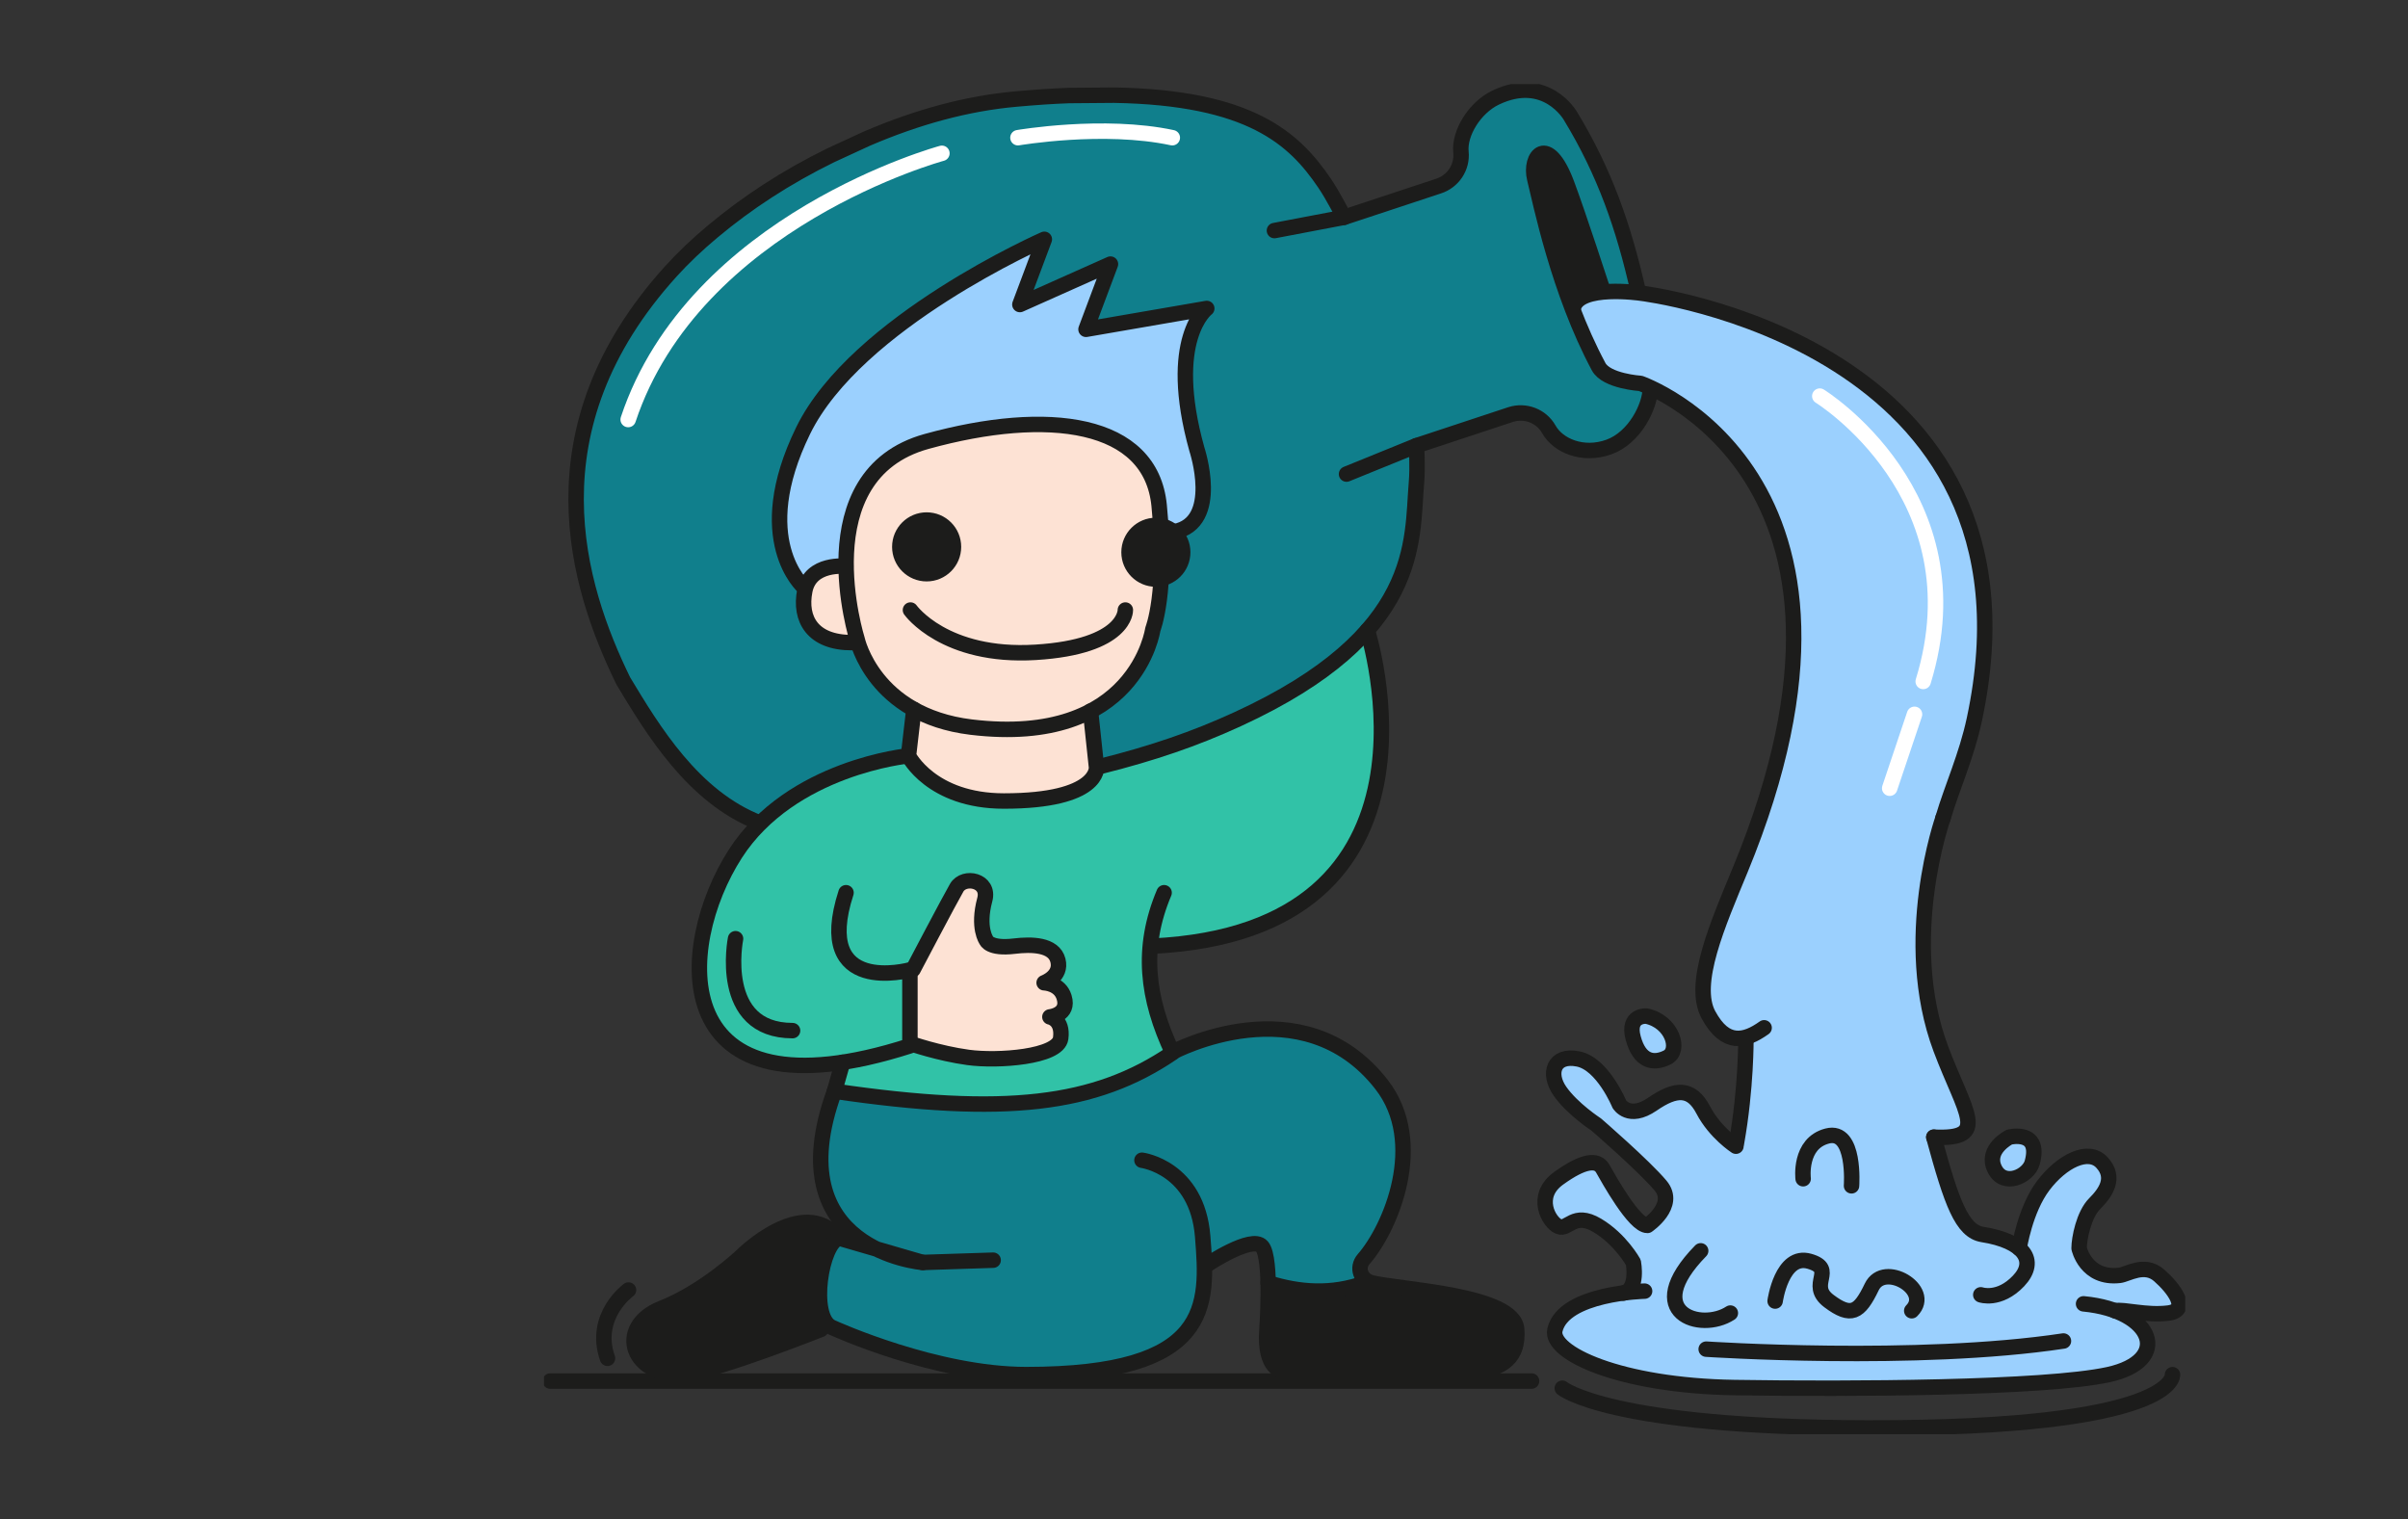
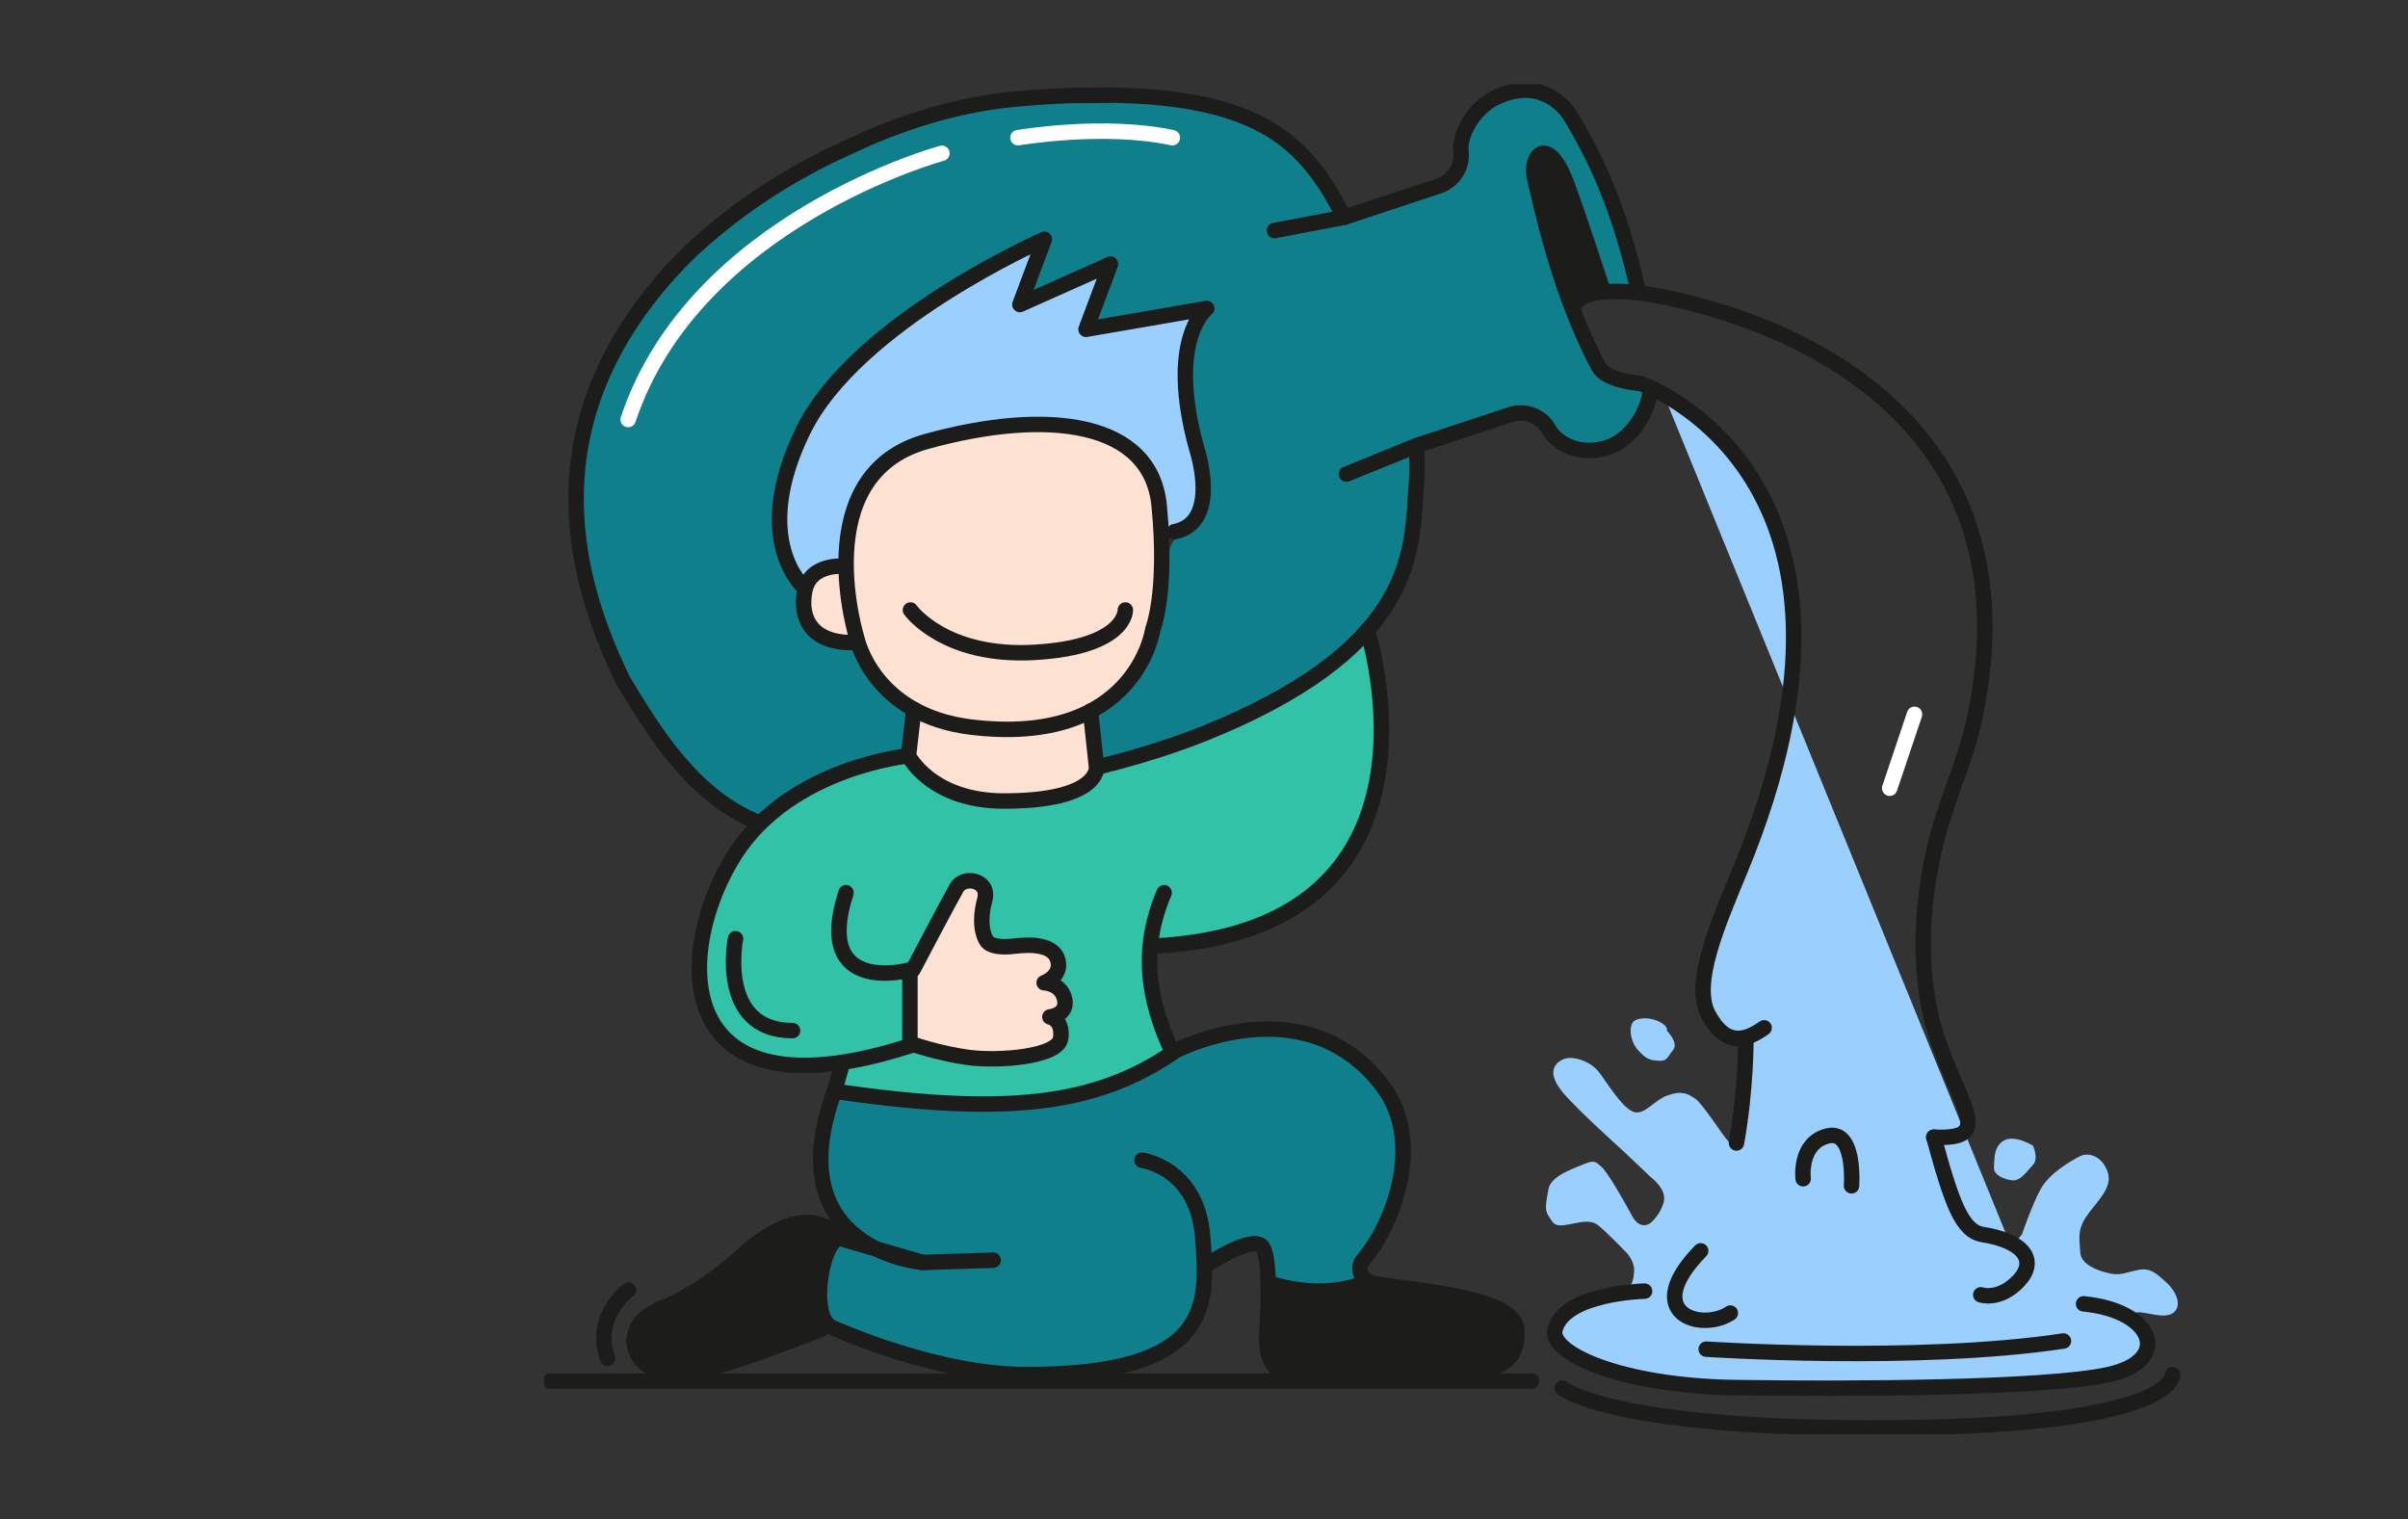
<svg xmlns="http://www.w3.org/2000/svg" width="710" height="448" fill="none">
  <rect width="100%" height="100%" fill="#333333" stroke="none" />
  <g clip-path="url(#a)">
    <path d="m268.9 213.869-.451 5.345s.707 3.294-2.709 3.904c-3.417.61-14.435 3.661-20.975 6.077-6.541 2.416-15.192 7.846-15.192 7.846l-3.075 2.635-4.453 2.136s-10.25-3.551-18.389-13.252c-8.138-9.7-23.794-28.345-29.358-51.821-5.564-23.477-4.478-44.989.879-60.193 5.357-15.203 23.696-37.692 23.696-37.692S233.1 45.41 273.22 33.818c40.12-11.592 72.919-4.551 72.919-4.551s25.55 3.526 34.287 13.141c8.737 9.615 13.105 17.571 13.105 17.571s2.367 4.063 4.539 3.124c2.172-.94 21.842-6.309 25.368-7.992 3.526-1.684 7.309-5.565 7.309-8.188s2.331-14.996 10.237-18.12c7.907-3.124 13.252-2.318 16.119-.268 2.868 2.05 19.316 27.393 24.209 50.162l1.733 4.332s-.989 3.477-4.979 3.22c-3.99-.255-8.065-.878-9.383.172-1.318 1.05-5.564 2.135-4.1 6.003 1.464 3.868 4.027 11.531 6.113 14.435 2.087 2.904 6.968 5.527 11.372 6.016 4.405.488 4.271.903 4.515 1.647.244.744-.854 4.783-.939 5.076-.086.293-2.001 9.627-10.86 12.055-8.859 2.429-15.228-1.147-16.668-3.099-1.44-1.952-5.918-6.516-9.151-6.76-3.234-.244-19.463 5.699-19.707 5.784-.244.085-9.822 2.855-9.822 2.855s-2.001 1.696-1.806 4.613c.195 2.916.366 15.142-1.342 22.866-1.709 7.724-7.029 20.463-10.067 24.197-3.038 3.733-6.028 10.091-13.764 13.751-7.736 3.661-42.475 24.27-55.86 26.82-13.386 2.55-14.85.427-14.24-1.745.61-2.172-.842-10.994 1.391-12.482 2.233-1.489 9.566-8.334 12.495-12.983 2.928-4.649 6.845-28.736 6.845-28.992 0-.256 2.27-8.029 5.991-10.604 3.722-2.574 5.662-7.199 5.528-15.228-.134-8.029-8.346-21.768-4.979-33.445 3.368-11.678 5.503-15.582 5.503-15.582l-4.112.183-29.736 5.137 6.15-19.047-25.636 11.445 6.162-19.291s-29.261 16.826-38.607 22.72c-9.347 5.893-24.38 16.96-29.615 29.053-5.234 12.092-9.932 20.865-9.956 30.846-.025 9.981 4.771 17.461 4.771 17.461s2.745 4.491 2.464 6.089c-.28 1.598 1.013 11.336 6.846 12.08 5.832.744 9.139 1.842 10.005 4.21.867 2.367 10.567 12.714 11.97 14.154 1.404 1.44 3.429 3.343 3.088 7.26" fill="#107F8C" />
    <path d="M253.709 322.796s-7.553-1.891-7.15-5.076c.402-3.185.476-3.429-2.172-3.587-2.648-.159-11.86 1.366-15.997-.915-4.136-2.282-12.788-.525-16.424-8.993-3.636-8.468-7.077-17.571-5.186-26.076 1.892-8.505 6.589-23.989 9.957-27.467 3.368-3.477 7.834-11.055 17.791-17.046 9.956-5.991 25.831-9.481 27.015-9.725 1.183-.244 6.394-.134 8.492 2.001 2.099 2.136 6.272 10.079 26.918 9.921 20.646-.159 24.501-5.662 24.501-5.662s4.515-4.564 6.431-5.076c1.916-.513 28.016-8.956 33.555-11.482 5.54-2.526 27.284-13.422 32.445-18.913 5.162-5.491 9.591-8.188 10.274-5.21.684 2.977 4.479 20.121 3.161 30.419-1.318 10.299-6.187 30.468-16.278 40.193-10.091 9.725-20.621 13.679-27.576 15.302-6.955 1.622-16.656 3.038-17.083 3.087-.427.049-4.991.488-4.991.488s-1.732-.195-1.732 3.575v14.545l4.148 8.932s2.172 4.307-1.927 6.186c-4.1 1.879-23.001 12.202-34.52 12.324-11.518.122-32.921 0-32.921 0l-20.731-1.733" fill="#31C2A7" />
    <path d="M341.332 179.862s-.854 14.033-8.87 21.085c-8.017 7.053-10.958 8.249-10.579 11.836.378 3.588 1.427 9.249 1.427 9.249s.269 5.357-1.464 7.322c-1.733 1.964-11.824 8.028-21.707 6.808-9.884-1.22-22.391-1.049-27.577-7.748-5.186-6.699-4.258-11.067-4.258-11.067s-.964-9.457-1.172-9.603c-.207-.147-10.628-8.48-12.739-14.618-2.11-6.138-6.857-3.661-6.857-3.661s-9.932-3.648-10.604-7.614c-.671-3.965 1.111-11.762 4.686-13.556 3.575-1.794 7.492-.988 7.834-4.844.341-3.856 3.465-25.942 17.802-31.115 14.338-5.174 28.15-7.419 36.606-7.187 8.456.232 19.999.891 25.466 4.844 5.466 3.953 10.518 10.274 11.482 14.642.964 4.369 1.562 28.821.512 35.203M275.295 274.318l8.114-13.971s3.978-2.477 5.186-.72c1.208 1.757 1.074 3.697 1.415 7.028.342 3.331-.793 11.592 2.819 12.044 3.612.451 12.397-.976 15.143.646 2.745 1.623 5.417 2.124 3.904 6.565-1.513 4.442-1.732 3.551-.232 5.161 1.501 1.611 4.235 5.308 2.368 6.577-1.867 1.269-2.099 2.917-1.672 4.637.427 1.721 1.086 5.784-4.551 7.968-5.638 2.184-10.213 2.941-18.462 1.867-8.248-1.074-17.302-3.307-17.302-3.307s-3.429-3.294-3.588-3.831c-.158-.537-.585-15.46-.585-15.46s2.574-6.016 2.952-6.711c.379-.696 4.479-8.481 4.479-8.481" fill="#FDE2D4" />
    <path d="m467.144 70.556-7.797-21.865s-2.673-4.76-5.162-3.234c-2.489 1.525-2.135 5.26-1.293 8.846.842 3.588 9.09 32.263 9.09 32.263s1.757 2.477 4.051 1.427c2.294-1.05 6.297-3.282 5.979-4.258-.317-.977-4.856-13.166-4.856-13.166l-.012-.013zM373.909 383.928s-1.061 11.397 0 14.594c1.062 3.197 4.088 5.759 7.553 6.101 3.466.341 30.908.683 31.457.671.549-.012 17.9 1.611 22.33 0 4.429-1.611 11.543-4.795 12.043-8.651s1.037-7.846-2.343-9.762c-3.38-1.916-18.364-3.917-26.149-5.637-7.785-1.721-10.506-3.038-11.457-3.014-.952.024-4.674.061-6.516.598-1.843.537-14.459 2.245-19.145 1.269-4.686-.976-7.736-1.123-7.748.586-.012 1.708-.037 3.245-.037 3.245M243.592 373.849s-2.233 3.832-2.074 8.346c.17 4.515 2.269 9.042-1.196 10.543-3.466 1.501-15.668 6.443-15.668 6.443s-9.969 4.246-15.728 5.027c-5.759.781-12.995 2.587-15.789-.427-2.795-3.014-6.016-4.954-4.539-9.872 1.476-4.917 2.22-5.979 7.809-8.736 5.588-2.758 13.666-8.554 18.51-11.629 4.844-3.075 13.3-12.385 18.608-12.495 5.308-.109 8.956-1.464 10.897.696 1.94 2.16 4.063 3.941 2.367 6.443-1.696 2.501-3.197 5.649-3.197 5.649" fill="#1C1C1B" />
    <path d="M309.473 324.235s22.732-7.345 30.2-11.018c7.467-3.673 13.654-6.174 14.508-6.455.854-.28 27.308-8.2 43.061 3.466 15.753 11.665 16.058 22.232 15.85 26.405-.207 4.173-.305 15.96-7.321 28.272-7.016 12.311-4.368 10.896-4.368 10.896l.707 2.831s-13.788 1.83-18.303 1.427c-4.514-.402-7.065-1.012-7.065-1.012s-3.343-1.843-2.818-4.173c.524-2.331-.378-7.602-2.477-7.871-2.099-.268-6.345.061-9.042 1.818-2.696 1.757-4.978 3.1-4.978 3.1s-1.684.268-2.087 3.721c-.402 3.453-1.22 14.02-6.662 18.206-5.442 4.185-16.778 9.517-21.805 9.969-5.027.451-27.552 2.952-39.095 0-11.543-2.953-29.736-5.394-35.178-8.944-5.442-3.551-9.86-5.125-9.86-8.31 0-3.185 1.123-16.656 2.136-18.181 1.013-1.525 2.379-3.002 3.709-2.648 1.33.354 2.55-2.306 2.55-2.306s-6.943-5.942-8.016-12.922c-1.074-6.979.049-21.585 1.195-24.318 1.147-2.734 4.576-4.417 4.576-4.417s41.902 6.101 60.607 2.501" fill="#107F8C" />
-     <path d="M296.755 125.612s19.353-2.428 28.016 2.367c8.663 4.796 13.739 10.592 14.886 13.642 1.147 3.051 2.624 9.017 2.209 9.444-.415.427 2.221 6.382 6.613 5.076 4.393-1.305 6.785-4.856 6.199-10.139-.586-5.284-4.539-21.098-4.441-25.698.097-4.6-.428-20.011 3.233-26.551 0 0 1.232-2.587-2.489-1.953-3.722.635-25.771 4.674-28.321 3.759-2.55-.915 4.734-17.669 4.734-17.669l-25.636 11.446 6.162-19.292s-29.48 13.788-45.952 28.248c-16.473 14.459-24.648 26.442-30.225 41.755-5.576 15.313 2.306 29.358 2.306 29.358s2.697 3.172 4.674 1.379c1.976-1.794 5.527-4.137 7.309-3.722 1.781.415 3.392-3.563 3.392-3.563s1.342-20.536 12.019-27.759c10.677-7.224 35.276-10.091 35.276-10.091M490.523 116.278s17.827 8.578 24.245 21.06c6.418 12.483 14.264 30.103 13.971 45.343-.292 15.24-1.708 34.251-7.296 50.54-5.589 16.29-15.741 40.389-16.351 43.806-.61 3.416-3.441 11.238-2.953 15.264.488 4.027 2.477 10.055 5.735 12.214 3.258 2.16 6.54.061 6.894 5.418.354 5.357-.866 16.473-.866 16.473l-1.416 7.65s-.988 4.503-2.855 2.514c-1.867-1.989-7.577-11.153-9.81-12.629-2.233-1.477-3.917-2.477-8.163-.952-4.247 1.525-7.016 6.394-10.494 4.637-3.478-1.757-7.785-9.176-9.993-11.848-2.209-2.672-7.48-4.844-10.47-3.356-2.989 1.489-4.173 4.478 0 9.567 4.173 5.088 18.096 17.558 18.096 17.558s7.321 6.98 7.797 7.395c.476.414 5.015 3.831 3.929 7.614-1.086 3.782-3.795 5.991-3.795 5.991s-3.05 2.599-5.564-2.136c-2.514-4.734-7.309-12.982-9.017-14.422-1.709-1.44-2.038-2.05-5.015-.781-2.978 1.269-9.872 3.441-10.567 7.394-.696 3.954-1.269 6.138.073 8.005 1.342 1.867 1.33 3.319 5.772 2.44 4.441-.879 6.686-1.415 8.846.268 2.16 1.684 8.493 8.176 8.639 8.383.146.208 2.111 2.477 1.928 5.125-.183 2.648-.598 6.125-5.82 6.455-5.223.329-14.545 4.173-16.278 8.029-1.733 3.856-1.049 2.074-1.049 2.074s.232 1.757 1.94 5.613c1.708 3.856 11.421 7.272 11.421 7.272s23.379 5.357 59.533 5.076c36.155-.28 65.83-.878 76.421-2.159 10.592-1.282 25.222-3.563 25.222-9.054s-3.734-8.444-3.734-8.444-1.904-2.477.659-2.745c2.562-.269 7.956 2.135 10.64.146 2.684-1.989 1.025-6.162-1.977-8.907-3.001-2.746-4.722-4.381-8.114-3.783-3.392.598-5.32 1.818-8.724 1.049-3.405-.768-8.469-2.586-8.603-6.235-.134-3.648-1.061-6.296 1.794-10.518s7.76-8.309 6.369-12.885c-1.391-4.576-5.43-6.357-8.309-4.857-2.88 1.501-8.981 5.015-11.531 9.664-2.55 4.649-5.491 13.288-5.491 13.288s-2.318 3.368-3.709 2.367c-1.391-1-8.7-1.464-10.75-3.379-2.05-1.916-4.686-5.247-6.541-10.836-1.854-5.588-4.612-15.155-4.575-15.045.036.11.317-1.696 3.001-1.72 2.685-.025 6.638-1.025 6.602-2.355-.037-1.33-.623-7.688-2.551-11.336-1.928-3.648-7.248-17.644-7.638-19.169-.391-1.525-3.502-16.436-3.002-25.685.501-9.249 4.198-31.115 8.481-43.537 4.283-12.422 11.25-30.895 9.651-46.758-1.598-15.862-2.074-27.064-9.505-43.122-7.431-16.057-25.941-31.676-36.228-37.264-10.286-5.589-31.883-15.082-43.536-17.327-11.653-2.245-22.086-3.27-25.393-1.586-3.306 1.683-6.393 2.196-5.771 5.808.622 3.612 4.673 11.811 5.918 13.898 1.245 2.086 7.272 4.453 9.103 5.308 1.83.854 10.737 4.112 10.737 4.112" fill="#9BD0FE" />
+     <path d="M296.755 125.612s19.353-2.428 28.016 2.367c8.663 4.796 13.739 10.592 14.886 13.642 1.147 3.051 2.624 9.017 2.209 9.444-.415.427 2.221 6.382 6.613 5.076 4.393-1.305 6.785-4.856 6.199-10.139-.586-5.284-4.539-21.098-4.441-25.698.097-4.6-.428-20.011 3.233-26.551 0 0 1.232-2.587-2.489-1.953-3.722.635-25.771 4.674-28.321 3.759-2.55-.915 4.734-17.669 4.734-17.669l-25.636 11.446 6.162-19.292s-29.48 13.788-45.952 28.248c-16.473 14.459-24.648 26.442-30.225 41.755-5.576 15.313 2.306 29.358 2.306 29.358s2.697 3.172 4.674 1.379c1.976-1.794 5.527-4.137 7.309-3.722 1.781.415 3.392-3.563 3.392-3.563s1.342-20.536 12.019-27.759c10.677-7.224 35.276-10.091 35.276-10.091M490.523 116.278s17.827 8.578 24.245 21.06c6.418 12.483 14.264 30.103 13.971 45.343-.292 15.24-1.708 34.251-7.296 50.54-5.589 16.29-15.741 40.389-16.351 43.806-.61 3.416-3.441 11.238-2.953 15.264.488 4.027 2.477 10.055 5.735 12.214 3.258 2.16 6.54.061 6.894 5.418.354 5.357-.866 16.473-.866 16.473l-1.416 7.65s-.988 4.503-2.855 2.514c-1.867-1.989-7.577-11.153-9.81-12.629-2.233-1.477-3.917-2.477-8.163-.952-4.247 1.525-7.016 6.394-10.494 4.637-3.478-1.757-7.785-9.176-9.993-11.848-2.209-2.672-7.48-4.844-10.47-3.356-2.989 1.489-4.173 4.478 0 9.567 4.173 5.088 18.096 17.558 18.096 17.558s7.321 6.98 7.797 7.395c.476.414 5.015 3.831 3.929 7.614-1.086 3.782-3.795 5.991-3.795 5.991s-3.05 2.599-5.564-2.136c-2.514-4.734-7.309-12.982-9.017-14.422-1.709-1.44-2.038-2.05-5.015-.781-2.978 1.269-9.872 3.441-10.567 7.394-.696 3.954-1.269 6.138.073 8.005 1.342 1.867 1.33 3.319 5.772 2.44 4.441-.879 6.686-1.415 8.846.268 2.16 1.684 8.493 8.176 8.639 8.383.146.208 2.111 2.477 1.928 5.125-.183 2.648-.598 6.125-5.82 6.455-5.223.329-14.545 4.173-16.278 8.029-1.733 3.856-1.049 2.074-1.049 2.074s.232 1.757 1.94 5.613c1.708 3.856 11.421 7.272 11.421 7.272s23.379 5.357 59.533 5.076c36.155-.28 65.83-.878 76.421-2.159 10.592-1.282 25.222-3.563 25.222-9.054s-3.734-8.444-3.734-8.444-1.904-2.477.659-2.745c2.562-.269 7.956 2.135 10.64.146 2.684-1.989 1.025-6.162-1.977-8.907-3.001-2.746-4.722-4.381-8.114-3.783-3.392.598-5.32 1.818-8.724 1.049-3.405-.768-8.469-2.586-8.603-6.235-.134-3.648-1.061-6.296 1.794-10.518s7.76-8.309 6.369-12.885c-1.391-4.576-5.43-6.357-8.309-4.857-2.88 1.501-8.981 5.015-11.531 9.664-2.55 4.649-5.491 13.288-5.491 13.288s-2.318 3.368-3.709 2.367" fill="#9BD0FE" />
    <path d="M599.403 337.78s1.83 3.795 0 5.698c-1.83 1.904-3.661 4.808-6.101 4.539-2.44-.268-5.601-1.623-5.381-3.831.22-2.209-.268-6.052 2.928-7.895 3.197-1.842 8.554 1.489 8.554 1.489zM491.475 303.883s3.575 3.551 1.818 5.723c-1.757 2.172-1.709 3.343-4.259 3.148-2.55-.195-3.624-.403-6.088-3.16-2.465-2.758-2.844-7.529-.928-8.688 1.916-1.159 5.32-.744 7.639.549 2.318 1.293 1.818 2.416 1.818 2.416v.012z" fill="#9BD0FE" />
    <path d="M185.316 380.352s-10.579 7.627-6.199 20.134M162.232 407.198H451.59" stroke="#1C1C1B" stroke-width="4.556" stroke-linecap="round" stroke-linejoin="round" />
-     <path d="M273.22 171.431c5.627 0 10.189-4.562 10.189-10.189s-4.562-10.188-10.189-10.188-10.189 4.561-10.189 10.188c0 5.627 4.562 10.189 10.189 10.189zM340.81 173.018c5.627 0 10.188-4.562 10.188-10.189s-4.561-10.188-10.188-10.188c-5.627 0-10.189 4.561-10.189 10.188 0 5.627 4.562 10.189 10.189 10.189z" fill="#1C1C1B" />
    <path d="M236.931 173.017s-15.838-13.885-.135-46.025c15.704-32.128 71.126-56.434 71.126-56.434l-7.212 19.23 26.71-11.921-7.211 19.23 35.605-6.15s-12.006 8.932-2.916 41.511c0 0 7.199 21.634-6.638 24.319M486.573 114.521c0 5.223-4.551 14.533-12.19 17.278-7.638 2.746-14.984-.366-17.705-5.21-2.221-3.941-6.918-5.735-11.213-4.381l-27.833 9.201s.427 6.113 0 11.079c-1.464 16.949 1.672 44.562-52.676 69.539-12.714 5.845-25.087 10.054-40.169 13.849" stroke="#1C1C1B" stroke-width="4.556" stroke-linecap="round" stroke-linejoin="round" />
    <path d="M224.036 242.642c-19.645-7.529-31.603-27.516-40.255-41.865-13.629-27.906-28.186-74.225 14.106-120.86 3.575-3.942 7.687-7.847 12.214-11.63 10.201-8.529 21.598-15.996 34.837-22.5l10.701-4.93c14.813-6.356 29.492-10.383 44.037-11.664 5.771-.513 10.445-.842 15.46-1.025l13.312-.11c40.242.683 53.176 12.824 62.059 25.892 2.807 4.125 5.772 10.128 5.772 10.128l27.832-9.2c4.308-1.367 7.102-5.54 6.651-10.042-.562-5.528 4.002-13.069 10.2-16.046 14.85-7.114 22.037 5.32 22.037 5.32 10.164 16.692 15.765 32.86 20.036 51.81M339.662 278.967c91.954-4.319 63.499-93.125 63.499-93.125" stroke="#1C1C1B" stroke-width="4.556" stroke-linecap="round" stroke-linejoin="round" />
    <path d="M339.907 185.561s4.392-10.836 1.867-36.533c-2.441-24.782-32.702-28.772-68.551-18.876-35.849 9.895-20.475 58.435-20.475 58.435s4.857 22.317 33.592 25.795c48.698 5.881 53.567-28.821 53.567-28.821zM267.863 222.85s-34.532 3.295-51.005 28.809c-17.778 27.54-20.779 79.886 51.432 56.702v-22.39s-28.785 7.968-18.84-22.757" stroke="#1C1C1B" stroke-width="4.556" stroke-linecap="round" stroke-linejoin="round" />
    <path d="m269.453 209.147-1.586 13.703s6.662 13.324 28.138 13.324c28.431 0 27.296-9.981 27.296-9.981l-1.757-16.509M249.365 166.977s-10.408-1.233-12.068 7.199c-1.659 8.431 2.367 15.301 13.886 15.301M246.047 321.735c50.284 7.37 76.811 4.234 99.702-11.336-7.614-16.106-9.395-30.907-2.513-47.185M268.449 179.863s10.03 14.105 36.875 12.47c26.844-1.635 26.49-12.47 26.49-12.47M375.766 67.983l20.511-3.904M397.023 139.779l20.597-8.37" stroke="#1C1C1B" stroke-width="4.556" stroke-linecap="round" stroke-linejoin="round" />
    <path d="M269.207 285.873s10.725-20.426 12.885-24.148c2.16-3.721 9.81-2.22 8.273 3.527-2.233 8.334.464 11.994.464 11.994s.866 2.599 8.236 1.721c5.051-.61 11.641-.537 12.861 4.185 1.22 4.722-4.064 6.614-4.064 6.614s4.625.109 5.894 4.27c1.599 5.21-4.197 5.796-4.197 5.796s3.929.744 3.184 6.296c-.744 5.552-18.51 6.833-27.247 5.65-8.736-1.184-17.168-4.137-17.168-4.137M292.832 371.556l-20.768.671M242.083 391.957s-29.822 11.873-39.583 12.995c-16.07 1.843-21.634-13.641-7.333-19.254 12.433-4.881 23.464-15.338 23.464-15.338s18.047-18.132 28.662-5.43M355.819 372.934s13.312-8.907 16.289-5.417c2.977 3.489 1.44 24.696 1.44 24.696-.83 11.69 4.661 11.946 4.661 11.946s35.923-.036 46.221.537c19.267 1.074 23.33-4.417 22.769-12.751-.695-10.298-34.385-11.641-42.768-13.715-3.245-.793-4.515-4.515-2.367-6.967 7.992-9.14 18.645-34.337 5.271-51.517-23.354-29.98-61.583-9.53-61.583-9.53" stroke="#1C1C1B" stroke-width="4.556" stroke-linecap="round" stroke-linejoin="round" />
    <path d="M402.613 378.23c-9.993 3.624-19.474 2.879-28.699 0M570.182 335.291c5.283 19.414 8.285 27.735 14.386 28.699 12.202 1.916 16.265 7.749 10.579 13.715-5.686 5.967-11.116 4.064-11.116 4.064M572.903 241.177c2.66-8.992 6.942-18.327 9.236-29.04 23.77-111.331-98.433-125.717-98.433-125.717s-18.181-2.648-19.804 4.368M501.446 368.798c-17.9 18.303 0 24.099 8.749 18.351M514.782 306.165s.122 14.642-2.782 30.834" stroke="#1C1C1B" stroke-width="4.556" stroke-linecap="round" stroke-linejoin="round" />
    <path d="M520.152 303.041c-5.698 4.063-11.384 5.418-16.399-3.795-5.015-9.212 2.806-26.893 9.383-42.841 48.1-116.626-29.431-143.361-29.431-143.361s-10.043-.622-12.349-4.929c-11.872-22.16-17.156-48.674-18.84-55.385-1.683-6.711 3.795-13.52 9.42 1.428 3.307 8.785 10.64 31.322 10.64 31.322M572.904 241.178s-12.714 35.874-.647 68.062c7.139 19.035 14.594 26.808-2.074 26.052M484.912 380.682s-23.867.537-26.442 11.446c-1.611 6.796 19.206 16.46 52.957 16.985 33.75.525 91.38.269 110.183-3.807 18.804-4.075 13.642-18.876-7.272-20.877" stroke="#1C1C1B" stroke-width="4.556" stroke-linecap="round" stroke-linejoin="round" />
-     <path d="M478.666 381.256c4.454-1.049 2.929-9.03 2.929-9.03s-3.734-6.808-10.653-10.932c-6.918-4.125-8.541 1.513-11.384.329s-7.321-8.92 0-14.203c7.321-5.284 11.384-5.711 13.019-2.855 1.635 2.855 9.286 16.789 13.178 16.741 0 0 8.725-5.918 3.868-11.726-4.856-5.809-18.961-18.01-18.961-18.01s-7.041-4.588-10.701-9.823c-3.661-5.235-1.904-10.97 5.356-9.518s12.141 13.325 12.141 13.325 2.843 4.759 9.762 0c6.918-4.759 11.482-4.966 14.996 1.745 3.514 6.711 9.627 10.652 9.627 10.652M485.425 299.588s-5.735-.402-3.868 6.504c1.867 6.906 5.93 7.724 10.006 5.698 4.075-2.025 1.574-10.579-6.125-12.202h-.013zM595.354 368.042s1.683-11.311 7.101-18.474c5.418-7.162 13.288-11.226 17.351-6.76 4.064 4.466 1.086 8.81-2.172 12.068-3.258 3.258-4.612 10.347-4.612 13.178 0 0 1.94 9.115 11.933 7.98 2.404-.281 7.322-3.795 11.666 0 4.343 3.795 9.224 10.299 2.708 11.116-6.515.818-13.165-1.22-15.691-.671M592.426 335.292s-7.052 3.563-4.344 9.261c2.709 5.698 10.018 2.257 11.116-1.757 2.709-9.896-6.784-7.517-6.784-7.517l.012.013zM523.398 383.611s1.941-14.093 10.128-11.726c8.188 2.367-.756 6.845 5.747 11.726 6.504 4.881 8.944 3.49 12.605-4.149 3.66-7.638 17.9.903 11.799 7.004" stroke="#1C1C1B" stroke-width="4.556" stroke-linecap="round" stroke-linejoin="round" />
-     <path d="M536.566 116.791s47.368 29.284 30.493 84.132" stroke="#fff" stroke-width="4.556" stroke-linecap="round" stroke-linejoin="round" />
    <path d="M545.922 349.629s1.232-16.851-7.163-14.679c-8.395 2.172-7.101 12.592-7.101 12.592M248.464 313.218l-2.416 8.517c-17.229 47.1 26.026 50.492 26.026 50.492l-24.623-7.163c-5.284 1.159-8.871 23.135-2.233 26.271 1.098.525 30.908 13.959 57.349 13.959 54.994 0 53.664-20.389 52.042-40.73-1.623-20.341-17.901-22.476-17.901-22.476" stroke="#1C1C1B" stroke-width="4.556" stroke-linecap="round" stroke-linejoin="round" />
    <path d="m564.495 210.611-7.321 21.793" stroke="#fff" stroke-width="4.556" stroke-linecap="round" stroke-linejoin="round" />
    <path d="M503.07 397.789s62.108 4.112 105.34-2.403M460.645 409.308s13.751 11.568 89.965 11.714c91.893.183 89.953-15.716 89.953-15.716M216.875 276.771s-5.418 27.088 16.814 27.101" stroke="#1C1C1B" stroke-width="4.556" stroke-linecap="round" stroke-linejoin="round" />
    <path d="M277.722 45.201s-72.98 19.73-92.503 78.496M300.141 40.601s25.246-4.343 45.513 0" stroke="#fff" stroke-width="4.556" stroke-linecap="round" stroke-linejoin="round" />
  </g>
  <defs>
    <clipPath id="a">
      <path fill="#fff" transform="translate(160.4 24.776)" d="M0 0h483.918v398.089H0z" />
    </clipPath>
  </defs>
</svg>